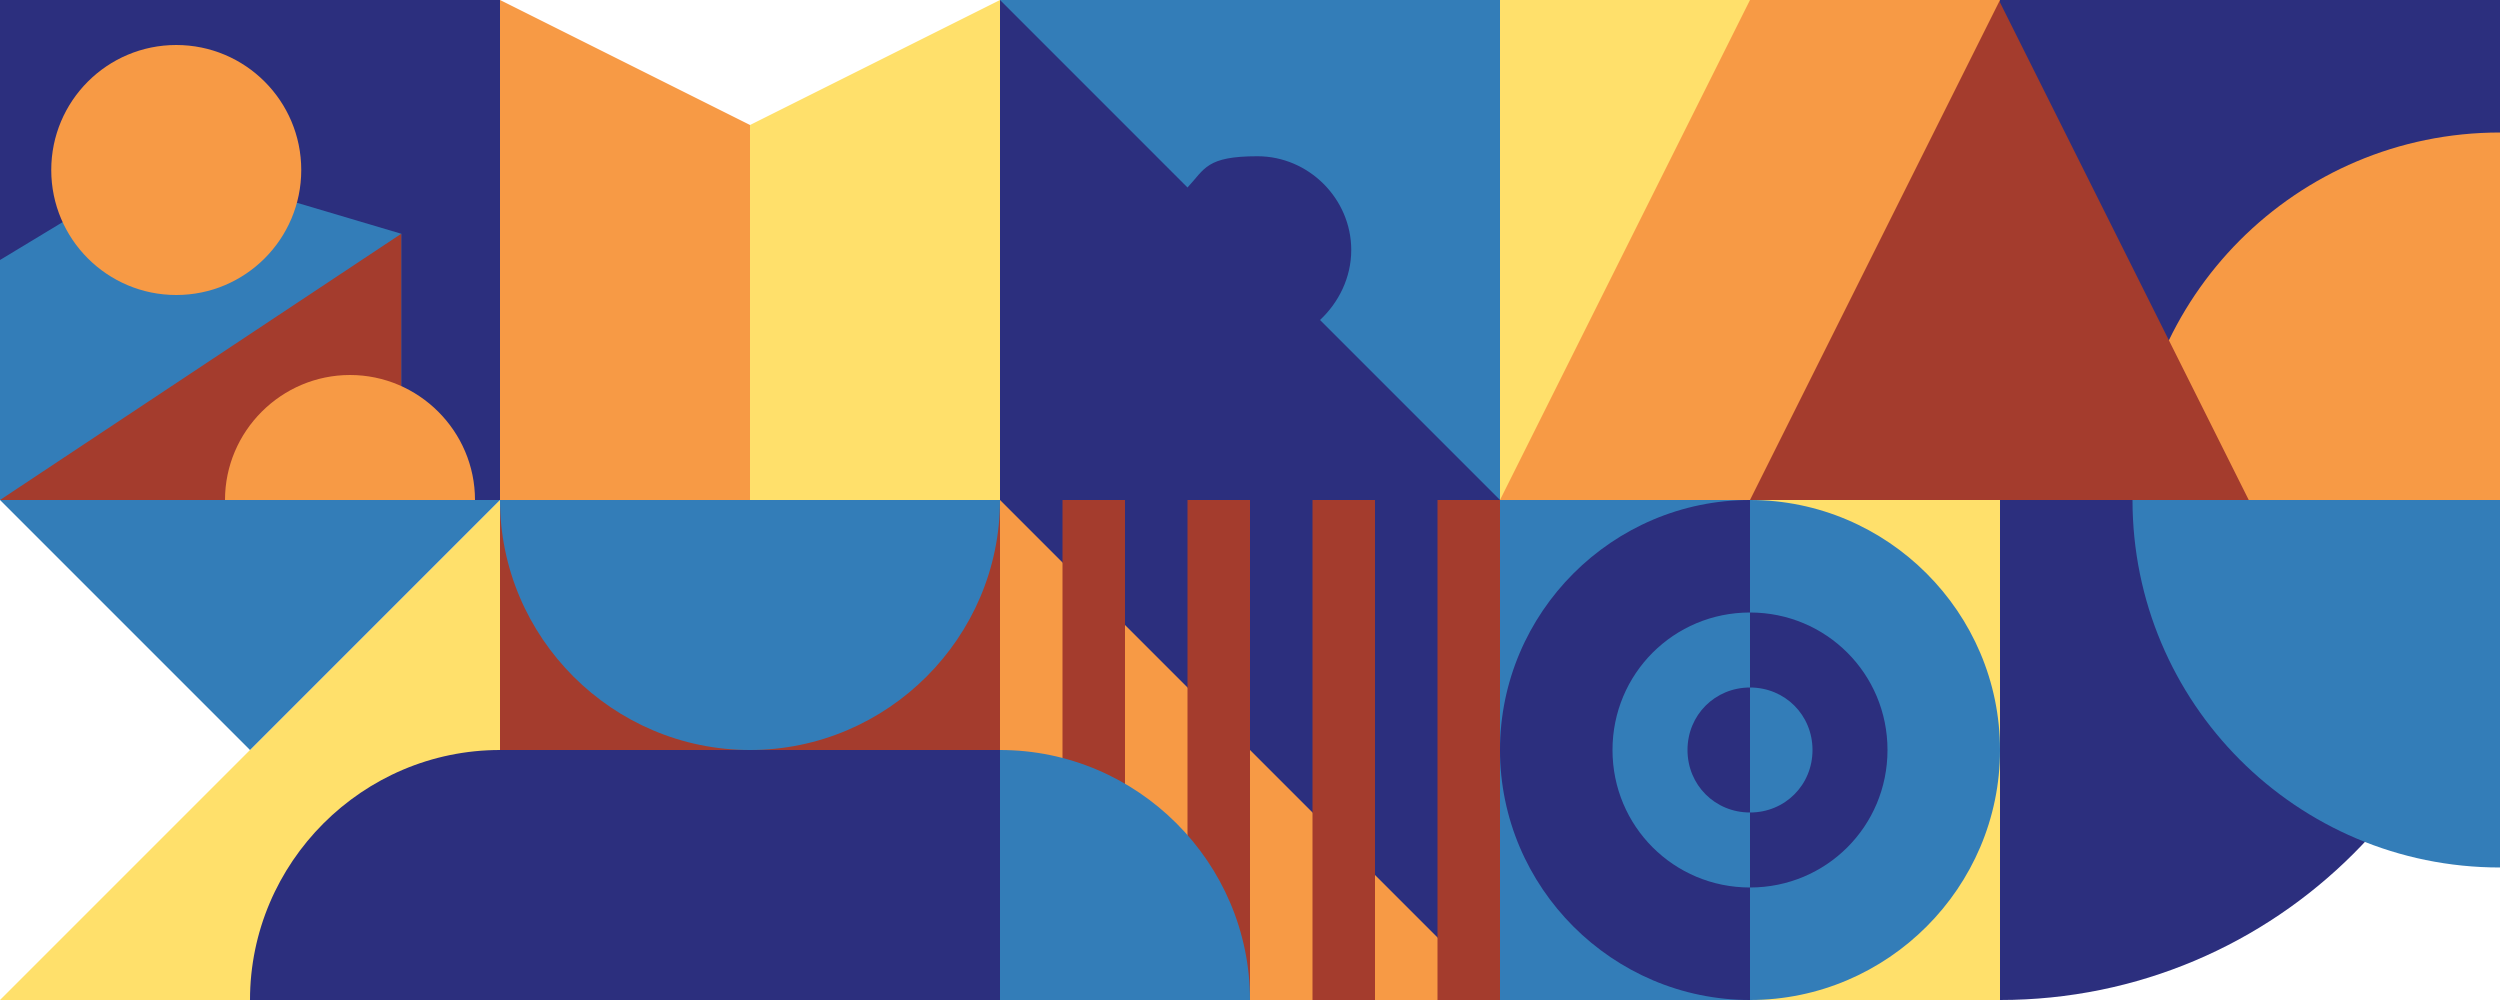
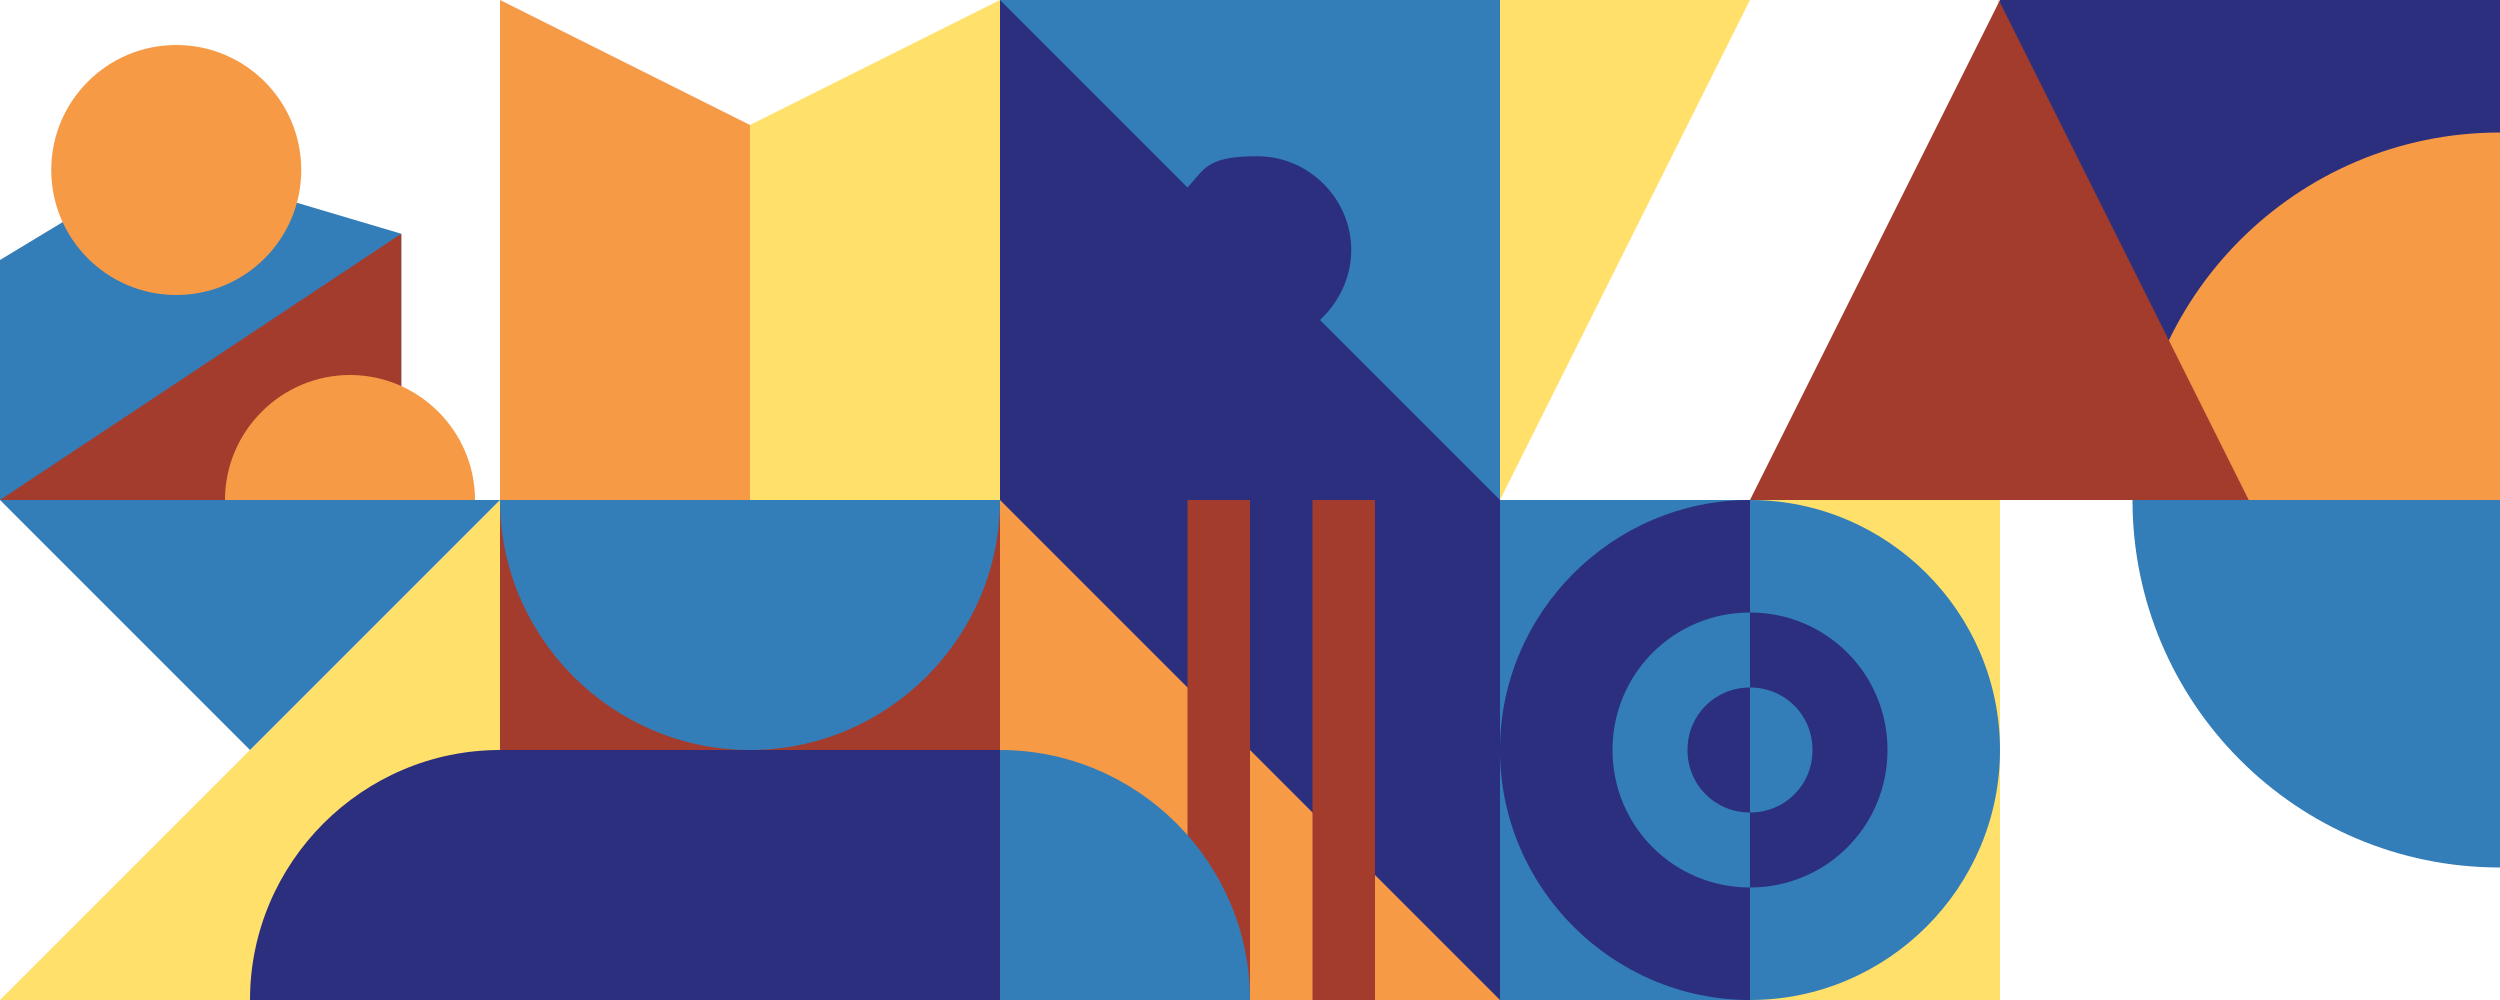
<svg xmlns="http://www.w3.org/2000/svg" id="b" version="1.1" viewBox="0 0 200 80">
  <defs>
    <style>
      .st0 {
        fill: #2c2f7e;
      }

      .st1 {
        fill: #ffe06b;
      }

      .st2 {
        fill: #337db8;
      }

      .st3 {
        fill: #f79a45;
      }

      .st4 {
        fill: #a43c2d;
      }
    </style>
  </defs>
  <g id="c">
    <g id="d">
-       <path class="st0" d="M200,40c0,22.1-17.9,40-40,40v-40h40Z" />
      <path class="st2" d="M200,69.4c-16.3,0-29.4-13.2-29.4-29.4h29.4v29.4Z" />
    </g>
    <g id="e">
      <rect class="st1" x="120" y="40" width="40" height="40" />
      <rect class="st2" x="120" y="40" width="20" height="40" />
      <path class="st2" d="M160,60c0-11-9-20-20-20v40c11,0,20-9,20-20Z" />
      <path class="st0" d="M120,60c0,11,9,20,20,20v-40c-11,0-20,9-20,20Z" />
      <path class="st2" d="M129,60c0,6.1,4.9,11,11,11v-22c-6.1,0-11,4.9-11,11Z" />
-       <path class="st0" d="M151,60c0-6.1-4.9-11-11-11v22c6.1,0,11-4.9,11-11Z" />
+       <path class="st0" d="M151,60c0-6.1-4.9-11-11-11v22c6.1,0,11-4.9,11-11" />
      <path class="st2" d="M145,60c0-2.8-2.2-5-5-5v10c2.8,0,5-2.2,5-5Z" />
      <path class="st0" d="M135,60c0,2.8,2.2,5,5,5v-10c-2.8,0-5,2.2-5,5Z" />
    </g>
    <g id="f">
      <rect class="st3" x="80" y="40" width="40" height="40" />
      <polygon class="st0" points="120 40 120 80 80 40 120 40" />
-       <rect class="st4" x="115" y="40" width="5" height="40" />
      <rect class="st4" x="105" y="40" width="5" height="40" />
      <rect class="st4" x="95" y="40" width="5" height="40" />
-       <rect class="st4" x="85" y="40" width="5" height="40" />
      <path class="st2" d="M100,80c0-11-9-20-20-20v20h20Z" />
    </g>
    <g id="g">
      <rect class="st4" x="40" y="40" width="40" height="40" />
      <rect class="st0" x="40" y="60" width="40" height="20" />
      <path class="st2" d="M60,60c11,0,20-9,20-20h-40c0,11,9,20,20,20Z" />
    </g>
    <g id="h">
      <polygon class="st1" points="40 80 0 80 40 40 40 80" />
      <polygon class="st2" points="0 40 40 40 20 60 0 40" />
      <path class="st0" d="M40,60c-11,0-20,9-20,20h20v-20Z" />
    </g>
    <g id="i">
      <rect class="st0" x="160" width="40" height="40" />
      <path class="st3" d="M200,10.6c-16.3,0-29.4,13.2-29.4,29.4h29.4V10.6Z" />
      <polygon class="st4" points="159.9 40 179.9 40 159.9 0 159.9 40" />
    </g>
    <g id="j">
-       <rect class="st3" x="120" width="40" height="40" />
      <polygon class="st4" points="160 40 140 40 160 0 160 40" />
      <polygon class="st1" points="120 0 140 0 120 40 120 0" />
    </g>
    <g id="k">
      <rect class="st2" x="80" width="40" height="40" />
      <path class="st0" d="M105.6,25.6c1.5-1.4,2.5-3.4,2.5-5.6,0-4.1-3.4-7.5-7.5-7.5s-4.2,1-5.6,2.5L80,0v40h40l-14.4-14.4Z" />
    </g>
    <g id="l">
      <polygon class="st3" points="60 40 40 40 40 0 60 10 60 40" />
      <polygon class="st1" points="80 40 60 40 60 10 80 0 80 40" />
    </g>
    <g id="m">
-       <rect class="st0" width="40" height="40" />
      <polygon class="st2" points="32.1 40 0 40 0 20.8 12.9 13 32.1 18.7 32.1 40" />
      <polygon class="st4" points="32.1 40 0 40 32.1 18.7 32.1 40" />
      <circle class="st3" cx="14.1" cy="13.6" r="10" />
      <path class="st3" d="M28,30c-5.5,0-10,4.5-10,10h20c0-5.5-4.5-10-10-10h0Z" />
    </g>
  </g>
</svg>